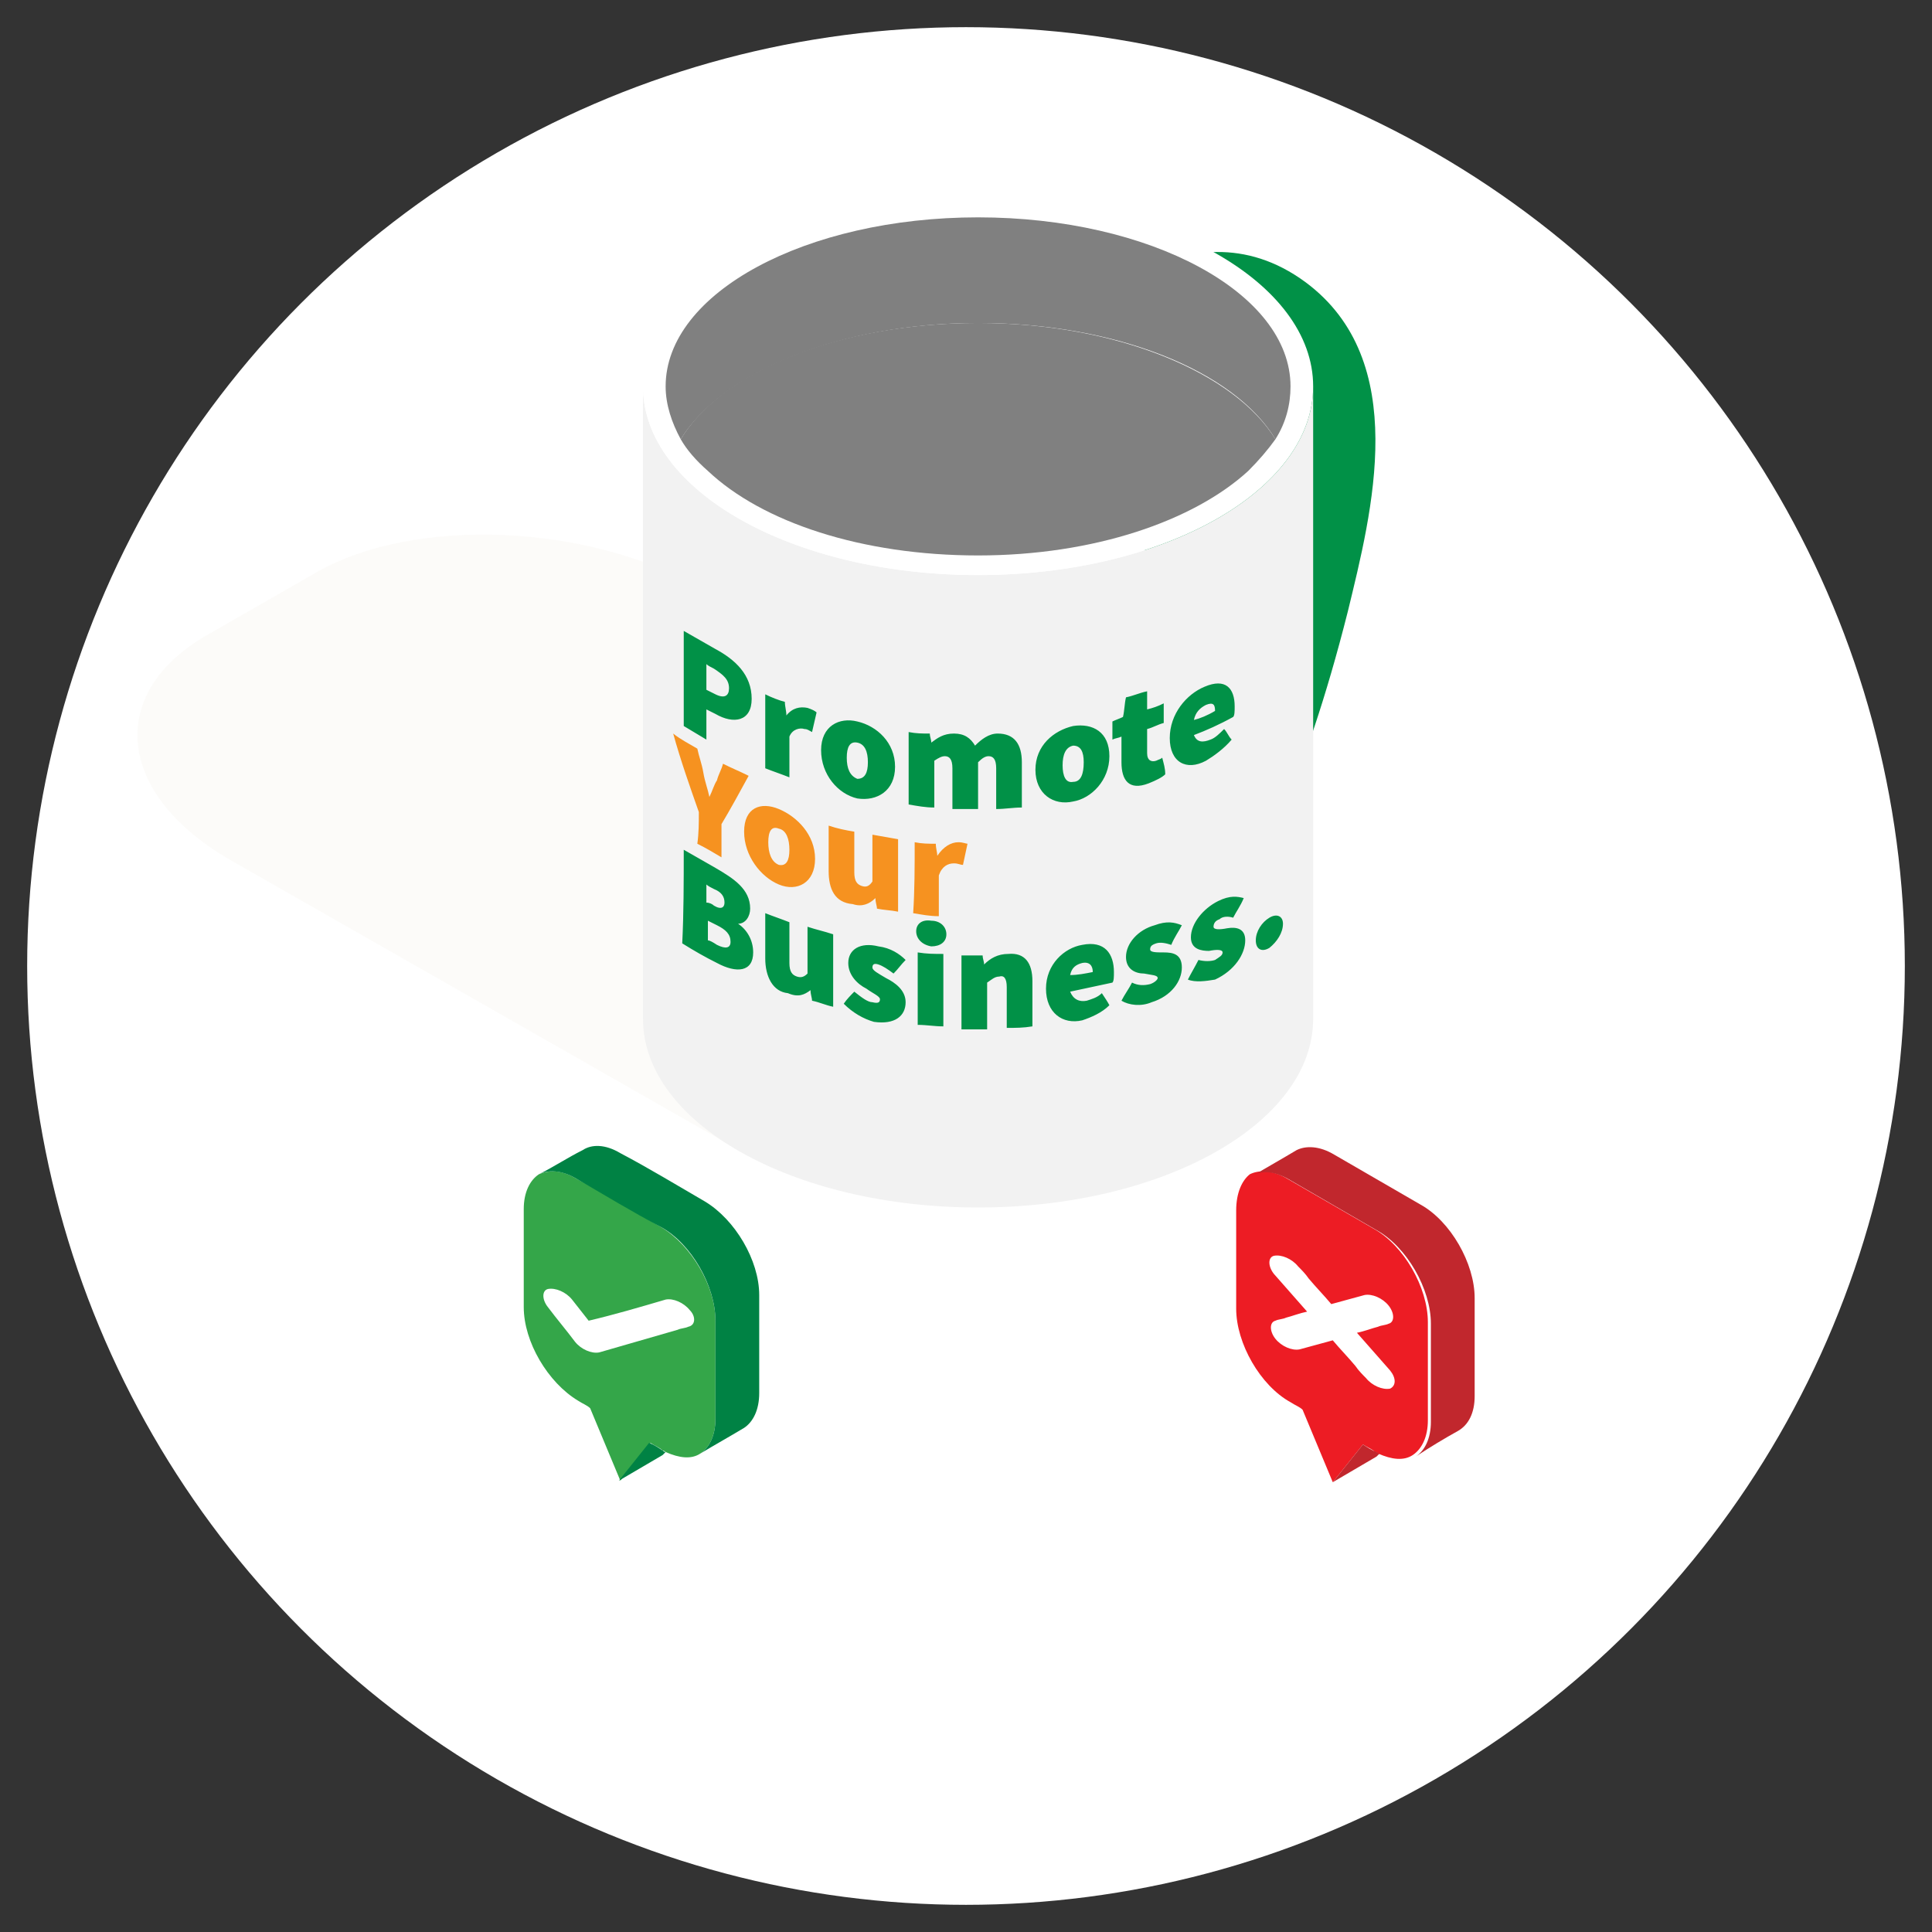
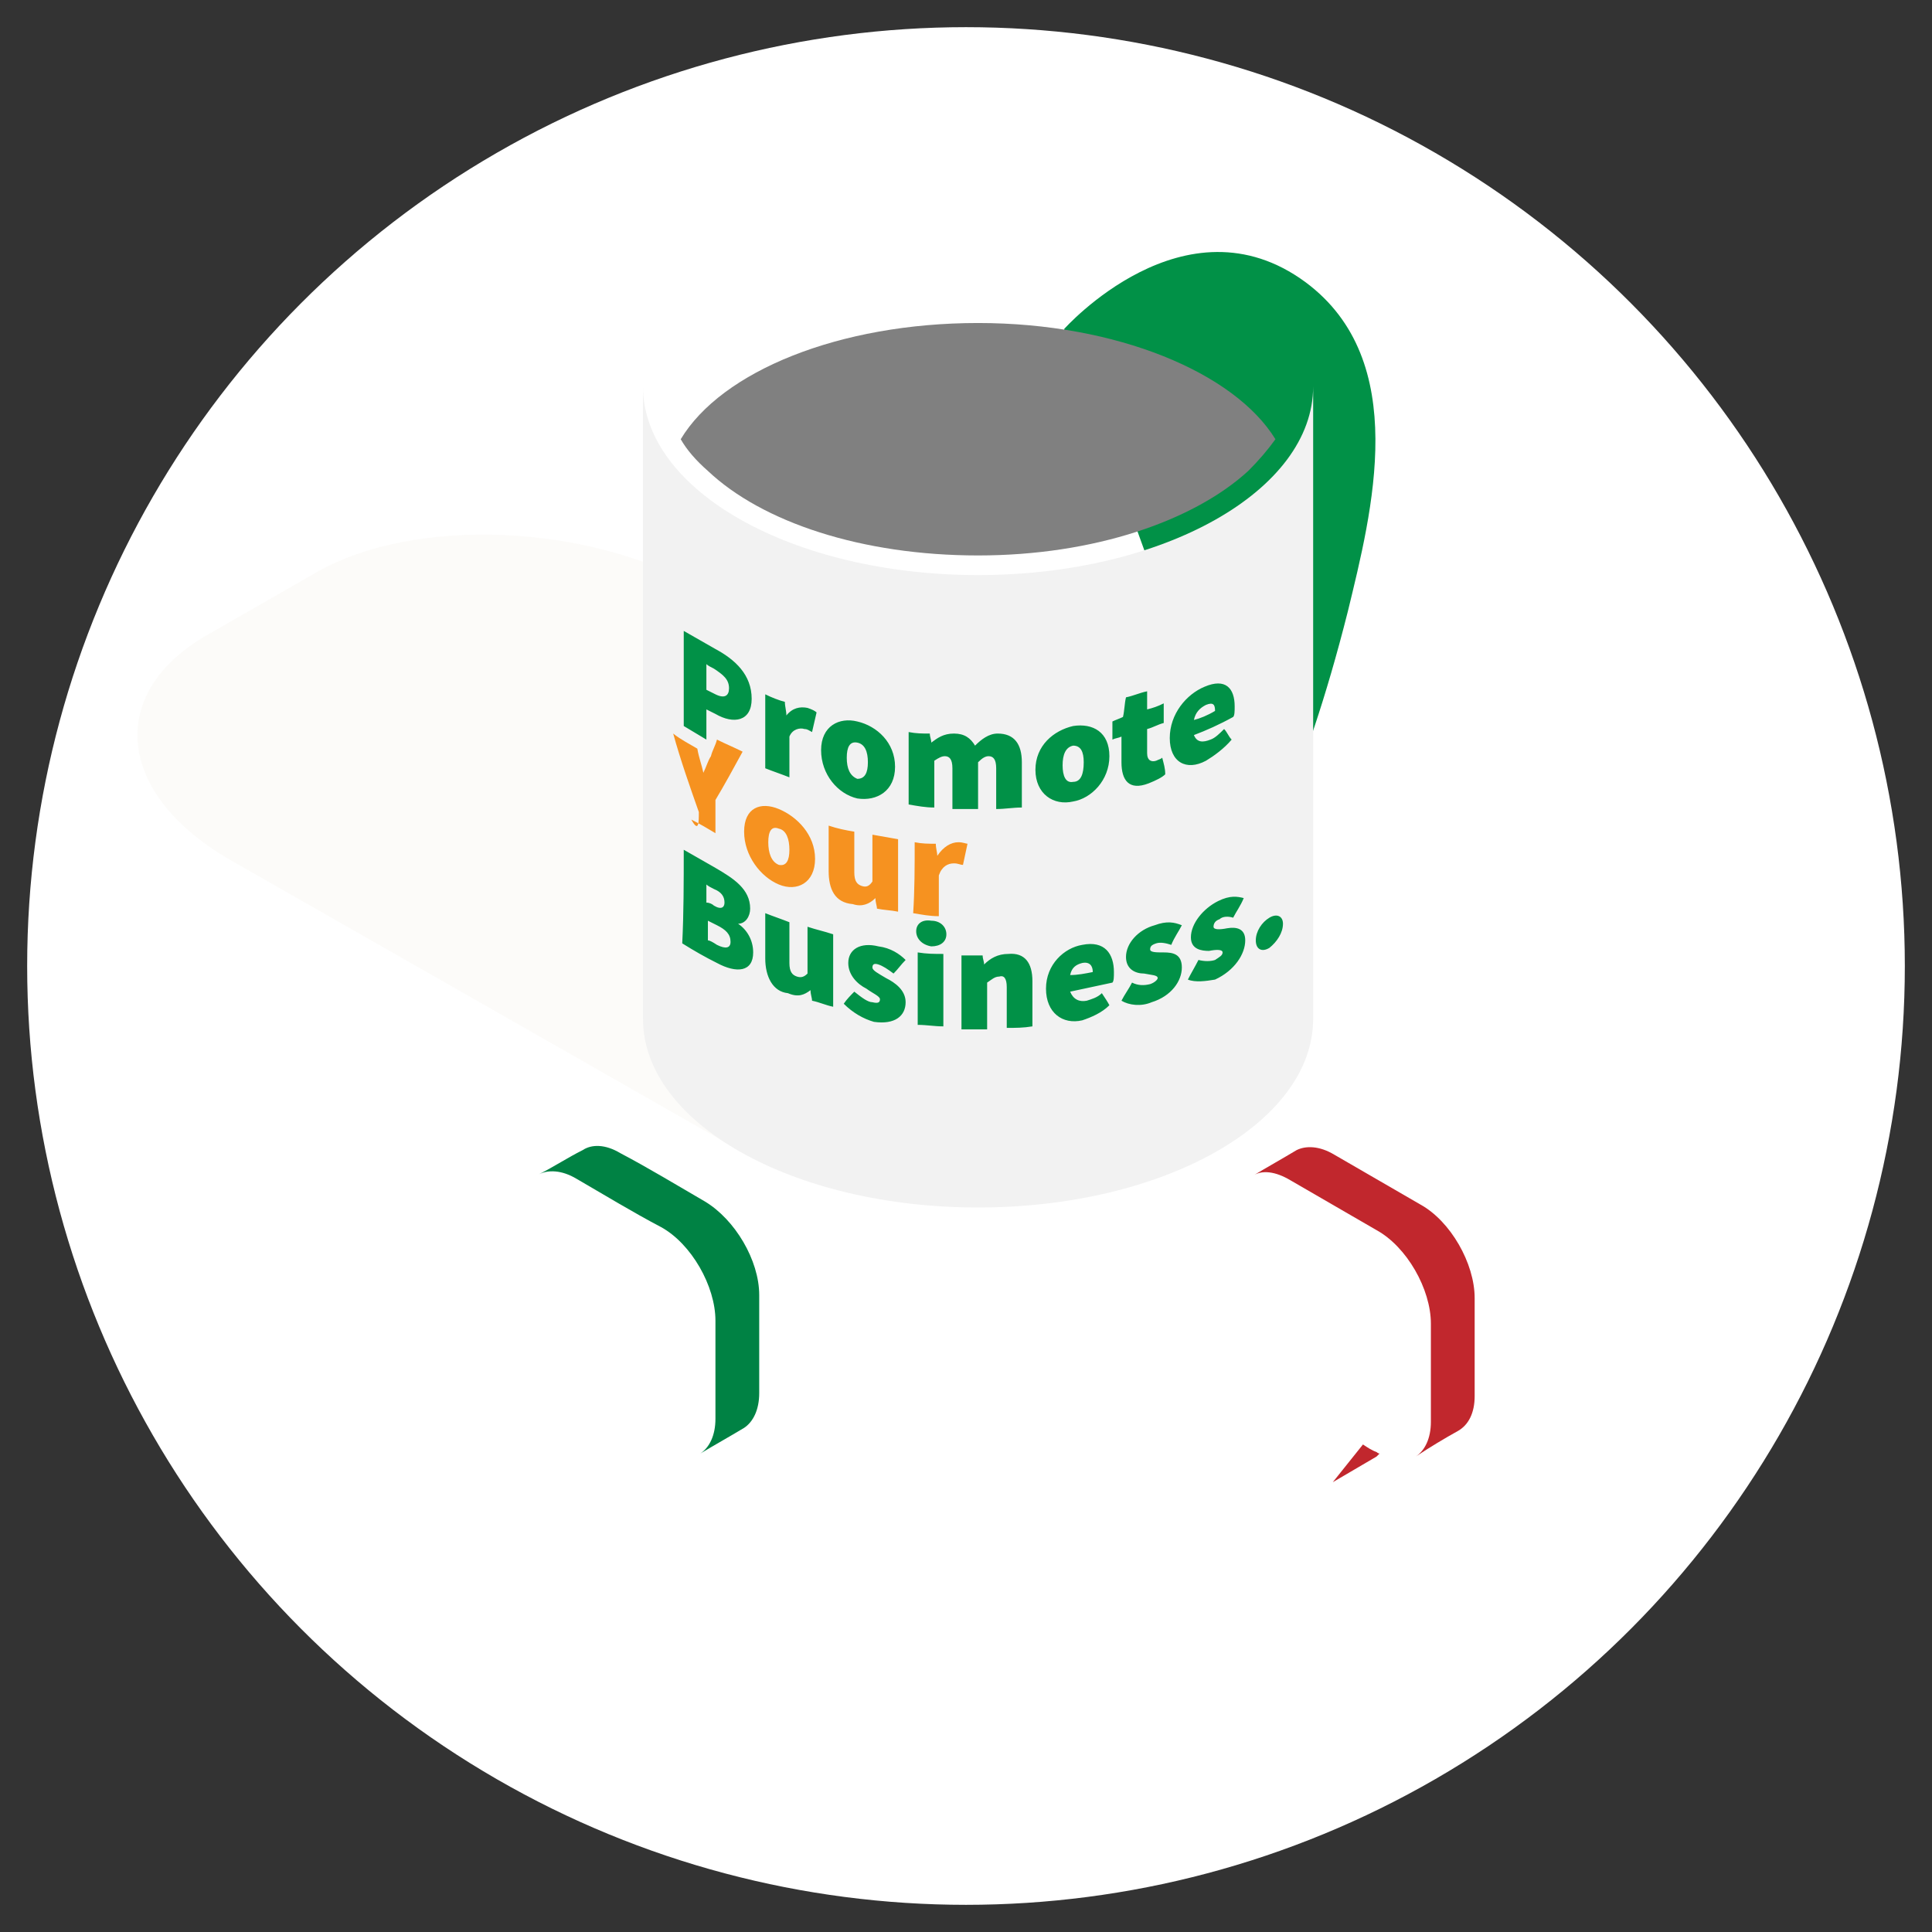
<svg xmlns="http://www.w3.org/2000/svg" version="1.1" id="Layer_1" x="0px" y="0px" viewBox="0 0 128 128" enable-background="new 0 0 128 128" xml:space="preserve">
  <rect x="0" y="0" width="128" height="128" fill="#333333" stroke="none" />
  <g>
    <circle fill="#FFFFFF" cx="64" cy="64" r="62.2" />
    <g>
      <g>
        <path opacity="0.26" fill="#F5F1E8" d="M79.2,57.7L46.5,39c-7.5-4.3-19-4.8-25.5-1.1l-7.5,4.3C7,46.1,7.8,52.7,15.3,57l33.3,19     C53.7,73.3,74,61,79.2,57.7z" />
        <g>
          <g>
            <path fill="#019147" d="M86.5,18.7c-8-5.9-16,3.1-16,3.1l12.8,35.3c0,0,3-4.7,6-16.6C90.9,33.9,93.5,23.9,86.5,18.7z" />
            <path fill="#F2F2F2" d="M64.8,38.1c-12.3,0-22.2-5.6-22.2-12.5v41.9c0,6.9,9.9,12.5,22.2,12.5C77.1,80,87,74.4,87,67.5V25.6       C87,32.5,77.1,38.1,64.8,38.1z" />
-             <path fill="#FFFFFF" d="M64.8,13.1c-12.3,0-22.2,5.6-22.2,12.5c0,6.9,9.9,12.5,22.2,12.5c12.3,0,22.2-5.6,22.2-12.5       C87,18.7,77.1,13.1,64.8,13.1z" />
          </g>
          <g>
-             <path fill="#808080" d="M64.8,21.4c9.2,0,17,3.2,19.7,7.7c0.7-1.1,1-2.3,1-3.5c0-6.2-9.3-11.2-20.7-11.2       c-11.4,0-20.7,5-20.7,11.2c0,1.2,0.4,2.4,1,3.5C47.8,24.7,55.6,21.4,64.8,21.4z" />
            <path fill="#808080" d="M64.8,21.4c-9.2,0-17,3.2-19.7,7.7c0.4,0.7,1,1.4,1.8,2.1c3.6,3.4,10.2,5.6,17.9,5.6       c7.7,0,14.3-2.3,17.9-5.6c0.7-0.7,1.3-1.4,1.8-2.1C81.8,24.7,74,21.4,64.8,21.4z" />
          </g>
        </g>
      </g>
      <g>
        <g>
          <path fill="#019147" d="M45.3,41.8c0.7,0.4,1.4,0.8,2.1,1.2c1.3,0.7,2.4,1.7,2.4,3.3c0,1.5-1.2,1.7-2.4,1      c-0.2-0.1-0.4-0.2-0.6-0.3c0,0.7,0,1.3,0,2c-0.5-0.3-1-0.6-1.5-0.9C45.3,46,45.3,43.9,45.3,41.8z M47.4,46      c0.6,0.3,0.9,0.1,0.9-0.4c0-0.6-0.4-0.9-1-1.3c-0.2-0.1-0.4-0.2-0.5-0.3c0,0.6,0,1.1,0,1.7C47,45.8,47.2,45.9,47.4,46z M50.7,46      c0.4,0.2,0.9,0.4,1.3,0.5c0,0.3,0.1,0.6,0.1,0.9c0,0,0,0,0,0c0.4-0.5,0.9-0.6,1.4-0.5c0.3,0.1,0.5,0.2,0.6,0.3      c-0.1,0.4-0.2,0.9-0.3,1.3c-0.2-0.1-0.3-0.2-0.5-0.2c-0.3-0.1-0.8,0-1,0.5c0,0.9,0,1.8,0,2.7c-0.5-0.2-1.1-0.4-1.6-0.6      C50.7,49.2,50.7,47.6,50.7,46z M54.4,49.7c0-1.6,1.2-2.2,2.4-1.9c1.3,0.3,2.5,1.4,2.5,3c0,1.6-1.2,2.3-2.5,2.1      C55.5,52.6,54.4,51.3,54.4,49.7z M57.5,50.5c0-0.7-0.2-1.2-0.7-1.3c-0.5-0.1-0.7,0.3-0.7,1c0,0.7,0.2,1.2,0.7,1.4      C57.3,51.6,57.5,51.2,57.5,50.5z M60.2,48.5c0.5,0.1,0.9,0.1,1.4,0.1c0,0.2,0.1,0.4,0.1,0.6c0,0,0,0,0,0      c0.4-0.3,0.8-0.6,1.5-0.6c0.7,0,1.1,0.3,1.4,0.8c0.4-0.4,0.9-0.8,1.5-0.8c1.1,0,1.6,0.7,1.6,1.9c0,1,0,2,0,3      c-0.6,0-1.1,0.1-1.7,0.1c0-0.9,0-1.8,0-2.7c0-0.6-0.2-0.8-0.5-0.8c-0.2,0-0.4,0.1-0.7,0.4c0,1,0,2.1,0,3.1c-0.6,0-1.2,0-1.7,0      c0-0.9,0-1.8,0-2.7c0-0.6-0.2-0.8-0.5-0.8c-0.2,0-0.4,0.1-0.7,0.3c0,1,0,2.1,0,3.1c-0.6,0-1.1-0.1-1.7-0.2      C60.2,51.7,60.2,50.1,60.2,48.5z M68.6,51c0-1.6,1.2-2.6,2.5-2.9c1.3-0.2,2.4,0.4,2.4,2c0,1.6-1.2,2.8-2.4,3      C69.8,53.4,68.6,52.6,68.6,51z M71.8,50.5c0-0.7-0.2-1.1-0.7-1.1c-0.5,0.1-0.7,0.6-0.7,1.3c0,0.7,0.2,1.2,0.7,1.1      C71.6,51.8,71.8,51.3,71.8,50.5z M74.3,50.5c0-0.6,0-1.1,0-1.7c-0.2,0.1-0.4,0.1-0.6,0.2c0-0.4,0-0.8,0-1.2      c0.2-0.1,0.5-0.2,0.7-0.3c0.1-0.4,0.1-0.9,0.2-1.3c0.5-0.1,0.9-0.3,1.4-0.4c0,0.4,0,0.8,0,1.2c0.4-0.1,0.7-0.2,1.1-0.4      c0,0.4,0,0.9,0,1.3c-0.4,0.1-0.7,0.3-1.1,0.4c0,0.5,0,1.1,0,1.6c0,0.5,0.3,0.6,0.6,0.5c0.2-0.1,0.3-0.1,0.4-0.2      c0.1,0.4,0.2,0.7,0.2,1.1c-0.2,0.2-0.6,0.4-1.1,0.6C74.8,52.4,74.3,51.7,74.3,50.5z M77.5,48.9c0-1.6,1.1-2.9,2.3-3.4      c1.4-0.6,2,0.1,2,1.3c0,0.3,0,0.6-0.1,0.7c-0.9,0.5-1.8,0.9-2.6,1.2c0.2,0.5,0.6,0.5,1.1,0.3c0.3-0.1,0.6-0.4,0.9-0.7      c0.2,0.2,0.3,0.5,0.5,0.7c-0.5,0.6-1.2,1.1-1.7,1.4C78.6,51.1,77.5,50.5,77.5,48.9z M80.5,47.1c0-0.4-0.1-0.6-0.6-0.4      c-0.4,0.2-0.7,0.5-0.8,1C79.5,47.6,80,47.4,80.5,47.1z" />
-           <path fill="#F69220" d="M46.3,53.8c-0.6-1.7-1.2-3.4-1.7-5.2c0.5,0.4,1.1,0.7,1.6,1c0.1,0.5,0.3,1,0.4,1.6      c0.1,0.6,0.3,1.1,0.4,1.6c0,0,0,0,0,0c0.2-0.4,0.3-0.8,0.5-1.1c0.1-0.4,0.3-0.7,0.4-1.1c0.6,0.3,1.1,0.5,1.7,0.8      c-0.6,1.1-1.2,2.2-1.8,3.2c0,0.7,0,1.4,0,2.2c-0.5-0.3-1-0.6-1.6-0.9C46.3,55.2,46.3,54.5,46.3,53.8z M49.3,55.1      c0-1.6,1.1-2,2.3-1.5c1.2,0.5,2.4,1.7,2.4,3.3c0,1.6-1.2,2.2-2.4,1.7C50.4,58.1,49.3,56.7,49.3,55.1z M52.3,56.3      c0-0.7-0.2-1.3-0.7-1.4c-0.5-0.2-0.7,0.2-0.7,0.9c0,0.7,0.2,1.3,0.7,1.5C52.1,57.4,52.3,57,52.3,56.3z M54.9,57.7c0-1,0-2,0-3      c0.6,0.2,1.1,0.3,1.7,0.4c0,0.9,0,1.8,0,2.7c0,0.6,0.2,0.8,0.5,0.9c0.3,0.1,0.5,0,0.7-0.3c0-1,0-2.1,0-3.1      c0.6,0.1,1.1,0.2,1.7,0.3c0,1.6,0,3.2,0,4.8c-0.5-0.1-0.9-0.1-1.4-0.2c0-0.2-0.1-0.4-0.1-0.7c0,0,0,0,0,0      c-0.4,0.4-0.9,0.6-1.5,0.4C55.3,59.8,54.9,58.9,54.9,57.7z M60.6,55.8c0.5,0.1,0.9,0.1,1.4,0.1c0,0.3,0.1,0.6,0.1,0.8      c0,0,0,0,0,0c0.4-0.6,0.9-0.9,1.4-0.9c0.3,0,0.5,0.1,0.6,0.1c-0.1,0.5-0.2,0.9-0.3,1.4c-0.2,0-0.3-0.1-0.6-0.1      c-0.4,0-0.8,0.2-1,0.8c0,0.9,0,1.8,0,2.7c-0.6,0-1.1-0.1-1.7-0.2C60.6,59,60.6,57.4,60.6,55.8z" />
+           <path fill="#F69220" d="M46.3,53.8c-0.6-1.7-1.2-3.4-1.7-5.2c0.5,0.4,1.1,0.7,1.6,1c0.1,0.6,0.3,1.1,0.4,1.6c0,0,0,0,0,0c0.2-0.4,0.3-0.8,0.5-1.1c0.1-0.4,0.3-0.7,0.4-1.1c0.6,0.3,1.1,0.5,1.7,0.8      c-0.6,1.1-1.2,2.2-1.8,3.2c0,0.7,0,1.4,0,2.2c-0.5-0.3-1-0.6-1.6-0.9C46.3,55.2,46.3,54.5,46.3,53.8z M49.3,55.1      c0-1.6,1.1-2,2.3-1.5c1.2,0.5,2.4,1.7,2.4,3.3c0,1.6-1.2,2.2-2.4,1.7C50.4,58.1,49.3,56.7,49.3,55.1z M52.3,56.3      c0-0.7-0.2-1.3-0.7-1.4c-0.5-0.2-0.7,0.2-0.7,0.9c0,0.7,0.2,1.3,0.7,1.5C52.1,57.4,52.3,57,52.3,56.3z M54.9,57.7c0-1,0-2,0-3      c0.6,0.2,1.1,0.3,1.7,0.4c0,0.9,0,1.8,0,2.7c0,0.6,0.2,0.8,0.5,0.9c0.3,0.1,0.5,0,0.7-0.3c0-1,0-2.1,0-3.1      c0.6,0.1,1.1,0.2,1.7,0.3c0,1.6,0,3.2,0,4.8c-0.5-0.1-0.9-0.1-1.4-0.2c0-0.2-0.1-0.4-0.1-0.7c0,0,0,0,0,0      c-0.4,0.4-0.9,0.6-1.5,0.4C55.3,59.8,54.9,58.9,54.9,57.7z M60.6,55.8c0.5,0.1,0.9,0.1,1.4,0.1c0,0.3,0.1,0.6,0.1,0.8      c0,0,0,0,0,0c0.4-0.6,0.9-0.9,1.4-0.9c0.3,0,0.5,0.1,0.6,0.1c-0.1,0.5-0.2,0.9-0.3,1.4c-0.2,0-0.3-0.1-0.6-0.1      c-0.4,0-0.8,0.2-1,0.8c0,0.9,0,1.8,0,2.7c-0.6,0-1.1-0.1-1.7-0.2C60.6,59,60.6,57.4,60.6,55.8z" />
          <path fill="#019147" d="M45.3,56.3c0.7,0.4,1.4,0.8,2.1,1.2c1.2,0.7,2.3,1.4,2.3,2.7c0,0.5-0.3,1-0.8,1c0,0,0,0,0,0      c0.6,0.4,1,1.1,1,1.9c0,1.3-1.1,1.4-2.4,0.7c-0.8-0.4-1.5-0.8-2.3-1.3C45.3,60.5,45.3,58.4,45.3,56.3z M47.3,60      c0.5,0.3,0.7,0.1,0.7-0.2c0-0.4-0.2-0.7-0.7-0.9c-0.2-0.1-0.4-0.2-0.5-0.3c0,0.4,0,0.8,0,1.2C47,59.8,47.2,59.9,47.3,60z       M47.5,62.6c0.6,0.3,0.9,0.2,0.9-0.2c0-0.5-0.3-0.8-0.9-1.1c-0.2-0.1-0.4-0.2-0.6-0.3c0,0.4,0,0.9,0,1.3      C47,62.3,47.2,62.4,47.5,62.6z M50.7,63.5c0-1,0-2,0-3c0.5,0.2,1.1,0.4,1.6,0.6c0,0.9,0,1.8,0,2.7c0,0.6,0.2,0.8,0.5,0.9      c0.3,0.1,0.5,0,0.7-0.2c0-1,0-2.1,0-3.1c0.6,0.2,1.1,0.3,1.7,0.5c0,1.6,0,3.2,0,4.8c-0.5-0.1-0.9-0.3-1.4-0.4      c0-0.2-0.1-0.4-0.1-0.7c0,0,0,0,0,0c-0.4,0.3-0.8,0.5-1.5,0.2C51.2,65.7,50.7,64.7,50.7,63.5z M55.9,66.5      c0.2-0.3,0.5-0.6,0.7-0.8c0.5,0.4,0.9,0.7,1.2,0.7c0.4,0.1,0.5,0,0.5-0.2c0-0.2-0.5-0.4-0.9-0.7c-0.6-0.3-1.2-0.9-1.2-1.7      c0-0.9,0.8-1.4,2-1.1c0.8,0.1,1.4,0.5,1.8,0.9c-0.3,0.3-0.5,0.6-0.8,0.9c-0.4-0.3-0.7-0.5-1-0.6c-0.3-0.1-0.4,0-0.4,0.2      c0,0.2,0.4,0.4,0.9,0.7c0.6,0.3,1.3,0.8,1.3,1.6c0,0.9-0.7,1.5-2.1,1.3C57.2,67.5,56.5,67.1,55.9,66.5z M60.7,61.7      c0-0.5,0.4-0.8,1-0.7c0.6,0,1,0.4,1,0.9c0,0.5-0.4,0.8-1,0.8C61.1,62.6,60.7,62.2,60.7,61.7z M60.8,63.1      c0.6,0.1,1.1,0.1,1.7,0.1c0,1.6,0,3.2,0,4.8c-0.6,0-1.1-0.1-1.7-0.1C60.8,66.3,60.8,64.7,60.8,63.1z M63.7,63.3      c0.5,0,0.9,0,1.4,0c0,0.2,0.1,0.4,0.1,0.6c0,0,0,0,0,0c0.4-0.4,0.9-0.7,1.6-0.7c1.1-0.1,1.6,0.6,1.6,1.8c0,1,0,2,0,3      c-0.6,0.1-1.1,0.1-1.7,0.1c0-0.9,0-1.8,0-2.7c0-0.6-0.2-0.8-0.5-0.7c-0.3,0-0.5,0.2-0.8,0.4c0,1,0,2.1,0,3.1c-0.6,0-1.2,0-1.7,0      C63.7,66.5,63.7,64.9,63.7,63.3z M69.3,65.5c0-1.6,1.2-2.7,2.4-2.9c1.5-0.3,2.1,0.6,2.1,1.8c0,0.3,0,0.6-0.1,0.7      c-0.9,0.2-1.9,0.4-2.8,0.6c0.2,0.5,0.6,0.7,1.1,0.6c0.3-0.1,0.7-0.2,1-0.5c0.2,0.3,0.4,0.6,0.5,0.8c-0.5,0.5-1.2,0.8-1.8,1      C70.4,67.9,69.3,67.1,69.3,65.5z M72.4,64.4c0-0.4-0.2-0.7-0.7-0.6c-0.4,0.1-0.7,0.3-0.8,0.8C71.4,64.6,71.9,64.5,72.4,64.4z       M74.3,66.3c0.2-0.4,0.5-0.8,0.7-1.2c0.4,0.2,0.8,0.2,1.2,0.1c0.3-0.1,0.5-0.3,0.5-0.4c0-0.2-0.4-0.2-0.9-0.3      c-0.6,0-1.2-0.3-1.2-1.1c0-0.9,0.8-1.8,1.9-2.1c0.8-0.3,1.3-0.2,1.8,0c-0.2,0.4-0.5,0.8-0.7,1.3c-0.3-0.1-0.7-0.2-1-0.1      c-0.3,0.1-0.4,0.2-0.4,0.4c0,0.2,0.4,0.2,0.9,0.2c0.6,0,1.2,0.1,1.2,1c0,0.9-0.7,1.9-2,2.3C75.6,66.7,74.8,66.6,74.3,66.3z       M78.7,64.9c0.2-0.4,0.5-0.9,0.7-1.3c0.4,0.1,0.8,0.1,1.1,0c0.3-0.2,0.5-0.3,0.5-0.5c0-0.2-0.4-0.2-0.9-0.1      c-0.5,0-1.2-0.1-1.2-0.9c0-0.9,0.8-1.9,1.8-2.4c0.8-0.4,1.3-0.3,1.7-0.2c-0.2,0.5-0.5,0.9-0.7,1.3c-0.3-0.1-0.7-0.1-0.9,0.1      c-0.3,0.1-0.4,0.3-0.4,0.5c0,0.2,0.4,0.2,0.9,0.1c0.6-0.1,1.2,0,1.2,0.8c0,0.9-0.7,2-2,2.6C79.9,65,79.2,65.1,78.7,64.9z       M83.2,62.3c0-0.6,0.4-1.2,0.9-1.5c0.5-0.3,0.9-0.1,0.9,0.4c0,0.6-0.4,1.2-0.9,1.6C83.6,63.1,83.2,62.9,83.2,62.3z" />
        </g>
      </g>
    </g>
    <g>
      <g>
-         <path fill="#34A649" d="M34.7,80.1c0,2.2,0,4.3,0,6.5c0,2.3,1.6,5,3.6,6.2c0.3,0.2,0.6,0.3,0.8,0.5l2,4.8l2-2.5     c0.3,0.2,0.6,0.3,0.8,0.5c0.1,0,0.2,0.1,0.2,0.1c0.9,0.4,1.7,0.5,2.3,0.1c0,0,0,0,0,0c0.6-0.4,1-1.2,1-2.3c0-2.2,0-4.3,0-6.5     c0-2.3-1.6-5-3.6-6.2c-1.9-1.1-3.7-2.2-5.6-3.2c-1-0.6-1.8-0.6-2.5-0.3c0,0,0,0,0,0C35.1,78.2,34.7,79,34.7,80.1z" />
        <path fill="#008244" d="M49.3,94.6c0.6-0.4,1-1.2,1-2.3c0-2.2,0-4.3,0-6.5c0-2.3-1.6-5-3.6-6.2c-1.9-1.1-3.7-2.2-5.6-3.2     c-1-0.6-1.9-0.6-2.5-0.2c-1,0.5-1.9,1.1-2.9,1.6c0.6-0.3,1.5-0.3,2.5,0.3c1.9,1.1,3.7,2.2,5.6,3.2c2,1.1,3.6,3.9,3.6,6.2     c0,2.2,0,4.3,0,6.5c0,1.1-0.4,1.9-1,2.3C47.4,95.7,48.3,95.2,49.3,94.6z" />
-         <path fill="#008244" d="M43,95.6l-2,2.5l2.9-1.7l0.2-0.2c-0.1,0-0.2-0.1-0.2-0.1C43.6,95.9,43.3,95.7,43,95.6z" />
      </g>
      <path fill="#FFFFFF" d="M45.7,86.8c-0.4-0.5-1.1-0.8-1.6-0.7c-1.7,0.5-3.4,1-5.1,1.4c-0.4-0.5-0.7-0.9-1.1-1.4    c-0.4-0.5-1.1-0.8-1.6-0.7c-0.4,0.1-0.4,0.7,0,1.2c0.6,0.8,1.2,1.5,1.8,2.3c0.4,0.5,1.1,0.8,1.6,0.7c1.7-0.5,3.5-1,5.2-1.5    c0.2-0.1,0.5-0.1,0.7-0.2C46.1,87.8,46.1,87.2,45.7,86.8z" />
    </g>
    <g>
      <g>
-         <path fill="#ED1C24" d="M81.9,80.2c0,2.2,0,4.4,0,6.5c0,2.3,1.6,5.1,3.6,6.2c0.3,0.2,0.6,0.3,0.8,0.5l2,4.8l2-2.5     c0.3,0.2,0.6,0.3,0.8,0.5c0.1,0,0.2,0.1,0.2,0.1c0.9,0.4,1.7,0.5,2.3,0.1c0,0,0,0,0,0c0.6-0.4,1-1.2,1-2.3c0-2.2,0-4.4,0-6.5     c0-2.3-1.6-5.1-3.6-6.2c-1.9-1.1-3.8-2.2-5.7-3.3c-1-0.6-1.9-0.6-2.5-0.3c0,0,0,0,0,0C82.3,78.2,81.9,79,81.9,80.2z" />
        <path fill="#C1272D" d="M96.6,94.8c0.7-0.4,1.1-1.2,1.1-2.3c0-2.2,0-4.4,0-6.5c0-2.3-1.6-5.1-3.6-6.2c-1.9-1.1-3.8-2.2-5.7-3.3     c-1-0.6-1.9-0.6-2.5-0.3c-1,0.6-1.9,1.1-2.9,1.7c0.6-0.4,1.5-0.3,2.5,0.3c1.9,1.1,3.8,2.2,5.7,3.3c2,1.1,3.6,3.9,3.6,6.2     c0,2.2,0,4.4,0,6.5c0,1.1-0.4,1.9-1,2.3C94.7,95.9,95.7,95.3,96.6,94.8z" />
        <path fill="#C1272D" d="M90.3,95.7l-2,2.5l2.9-1.7l0.2-0.2c-0.1,0-0.2-0.1-0.2-0.1C90.9,96.1,90.6,95.9,90.3,95.7z" />
      </g>
      <path fill="#FFFFFF" d="M92.1,90.8c-0.7-0.8-1.5-1.7-2.2-2.5c0.5-0.1,1-0.3,1.4-0.4c0.2-0.1,0.5-0.1,0.7-0.2    c0.4-0.1,0.4-0.7,0-1.2c-0.4-0.5-1.1-0.8-1.6-0.7c-0.7,0.2-1.5,0.4-2.2,0.6c-0.5-0.6-1-1.1-1.5-1.7c-0.2-0.3-0.5-0.6-0.7-0.8    c-0.4-0.5-1.1-0.8-1.6-0.7c-0.4,0.1-0.4,0.7,0,1.2c0.7,0.8,1.5,1.7,2.2,2.5c-0.5,0.1-1,0.3-1.4,0.4c-0.2,0.1-0.5,0.1-0.7,0.2    c-0.4,0.1-0.4,0.7,0,1.2c0.4,0.5,1.1,0.8,1.6,0.7c0.7-0.2,1.5-0.4,2.2-0.6c0.5,0.6,1,1.1,1.5,1.7c0.2,0.3,0.5,0.6,0.7,0.8    c0.4,0.5,1.1,0.8,1.6,0.7C92.5,91.8,92.5,91.3,92.1,90.8z" />
    </g>
  </g>
</svg>